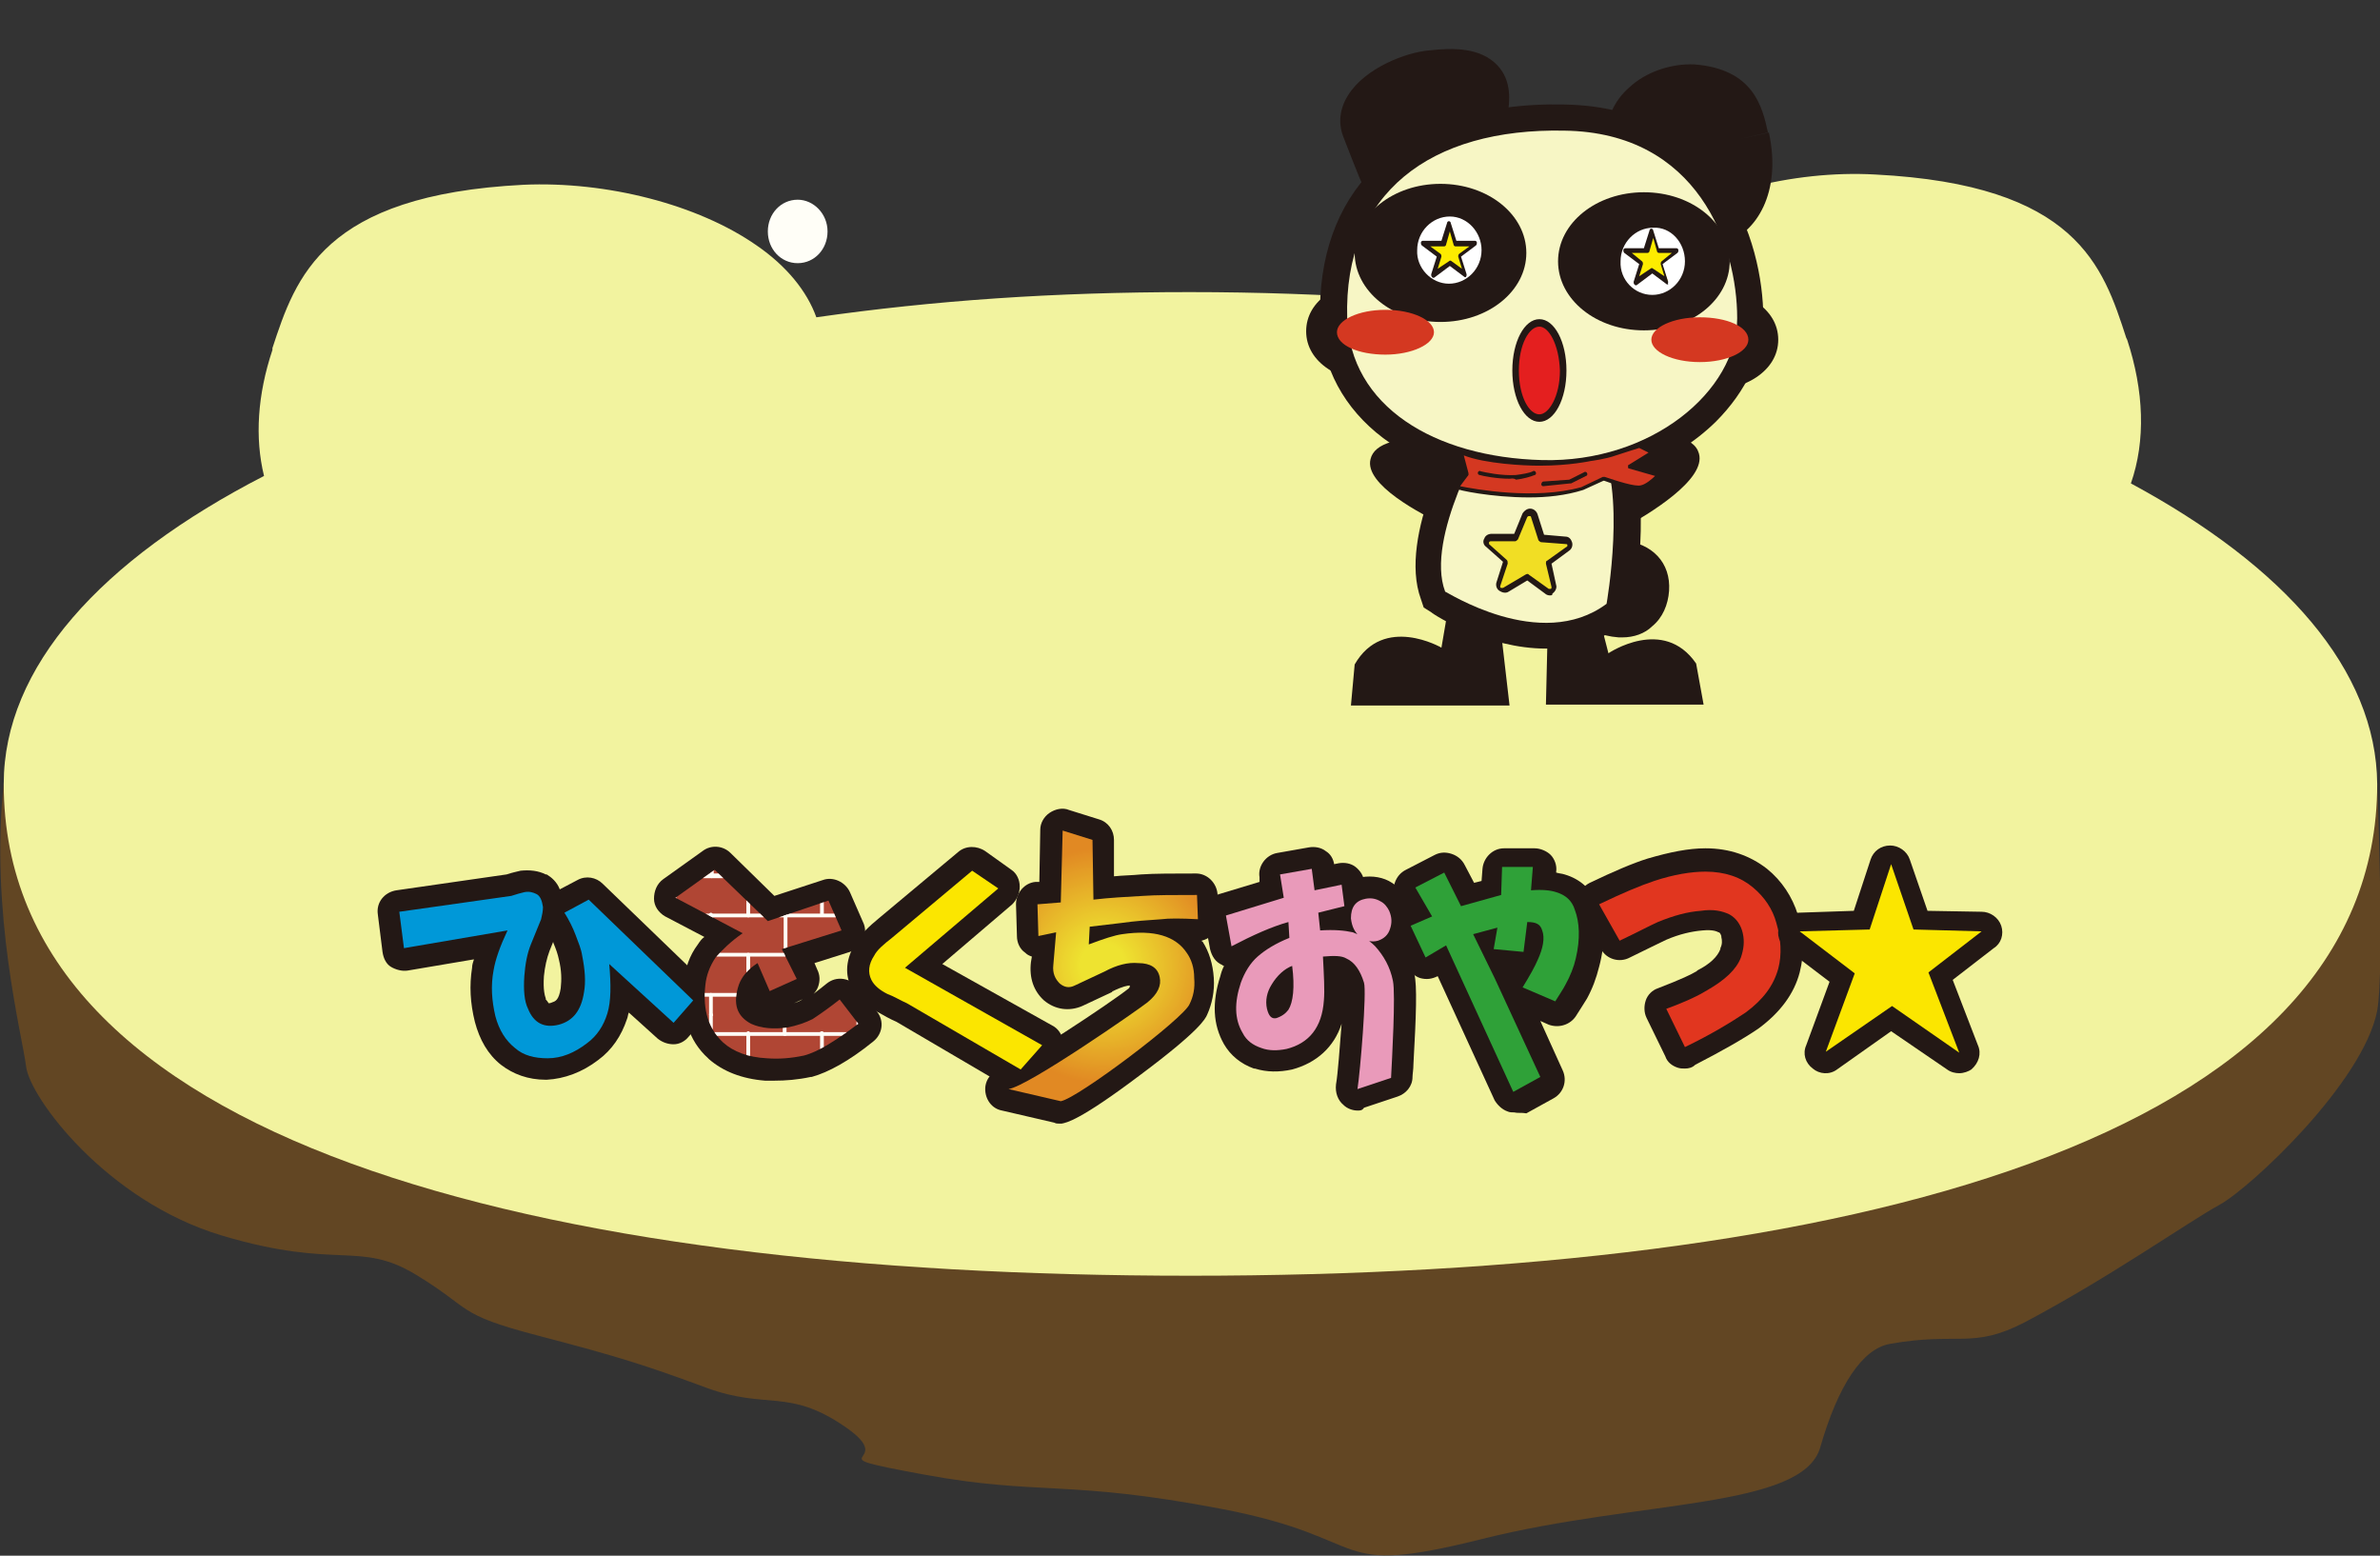
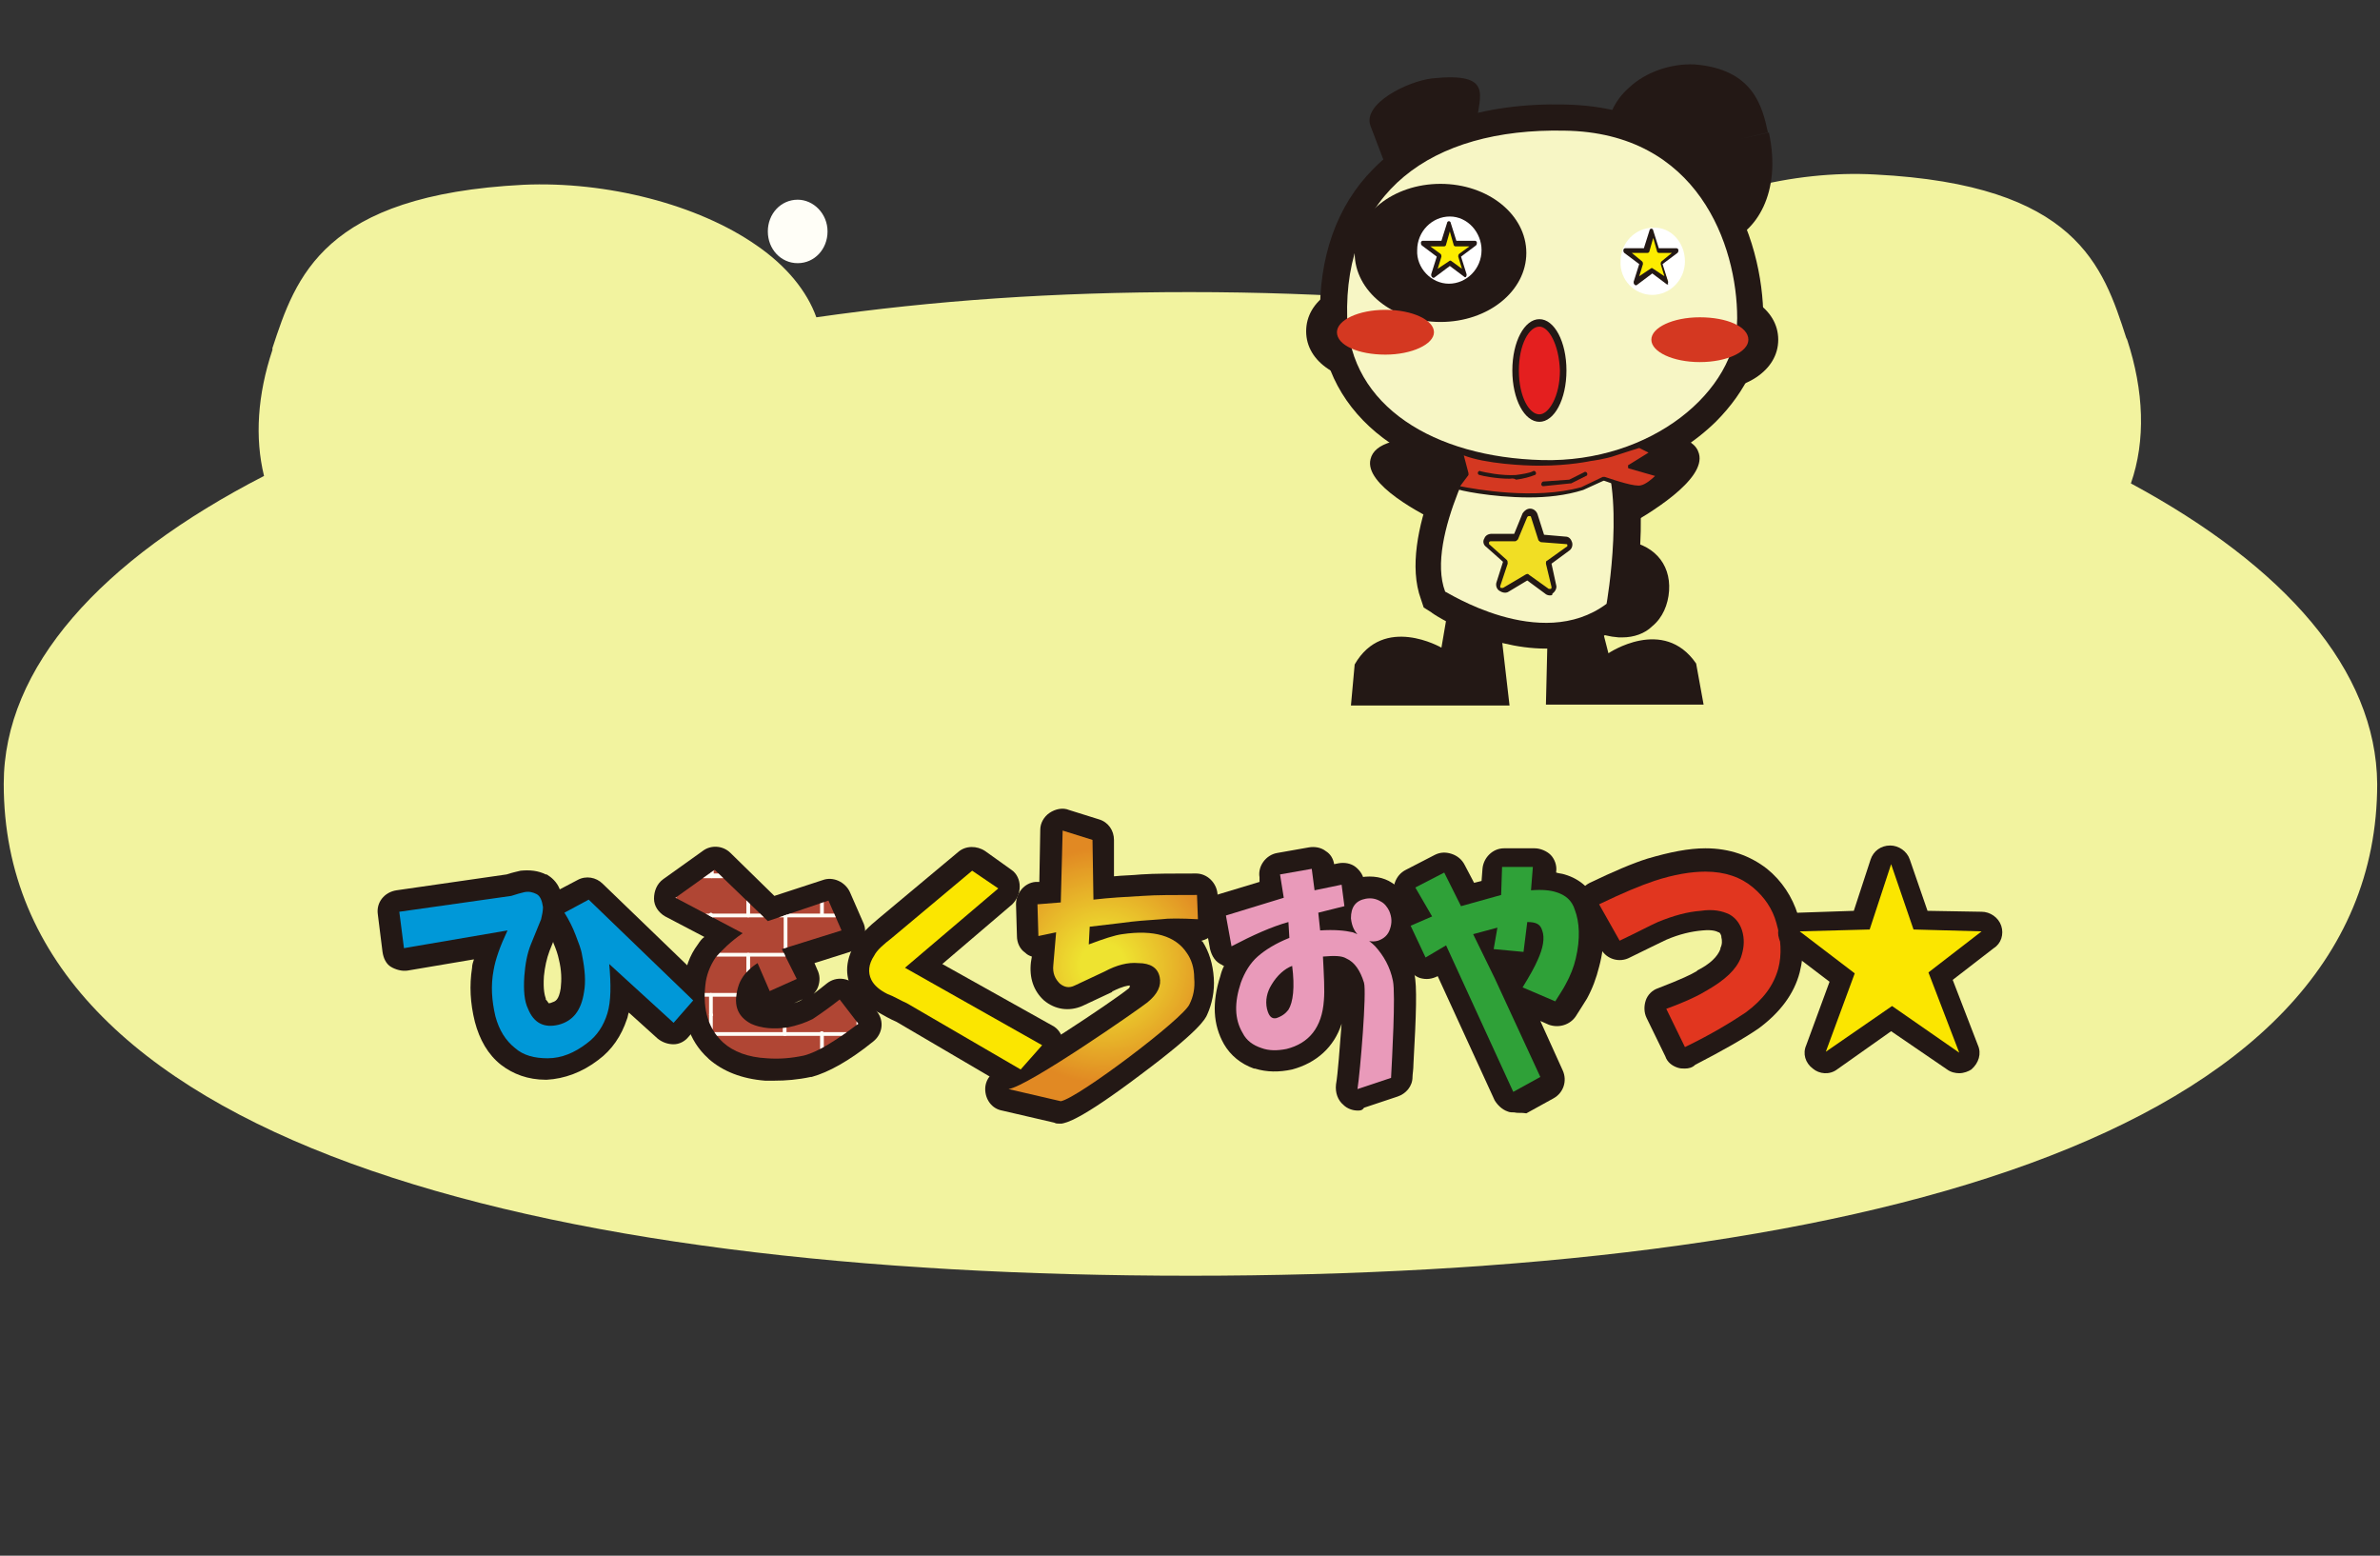
<svg xmlns="http://www.w3.org/2000/svg" xmlns:xlink="http://www.w3.org/1999/xlink" version="1.1" id="_レイヤー_2" x="0px" y="0px" viewBox="0 0 255.1 166.7" style="enable-background:new 0 0 255.1 166.7;" xml:space="preserve">
  <rect x="0" y="0" width="255.1" height="166.7" fill="#333333" stroke="none" />
  <style type="text/css">
	.st0{fill:#624623;}
	.st1{fill:#F2F39F;}
	.st2{fill:#231815;}
	.st3{fill:#0098D8;}
	.st4{fill:#FBE600;}
	.st5{fill:url(#SVGID_1_);}
	.st6{fill:#E99ABA;}
	.st7{fill:#2FA138;}
	.st8{fill:#E1361F;}
	.st9{clip-path:url(#SVGID_00000155842306172968815490000000883792835710404537_);}
	.st10{fill:#B04634;}
	.st11{fill:#FFFDF7;}
	.st12{fill:#FFFEF7;}
	.st13{fill:#F7F6C5;}
	.st14{fill:#D43821;}
	.st15{fill:#FFFFFF;}
	.st16{fill:#E41F1F;}
	.st17{fill:#FDEC00;}
	.st18{fill:#F1DE24;}
</style>
  <g id="island">
-     <path class="st0" d="M0.4,83.9c-1.5,13.9,2,27.1,2.4,30.4s8.6,14.4,21,18.1s14.7,0.5,20.8,4.2s4.2,4.2,13,6.5s11.6,3.2,18.1,5.6   s8.8,0,14.9,4.2s-4.1,2.8,8.4,5.1s15.3,0.5,32,3.7s11.1,7.4,27.9,3.2s34.3-3.2,36.2-9.8s4.5-10.6,7.5-11.1   c7.3-1.3,8.8,0.6,14.4-2.3c9.1-4.8,17.6-10.8,20.9-12.6s15.4-13.1,16.9-20.8c0.8-4.5,0-24.4,0-24.4C249,81.3,0.4,83.9,0.4,83.9   L0.4,83.9z" />
    <path class="st1" d="M228.4,51.8c1.6-4.6,1.4-9.9-0.4-15.4l-0.1-0.2c-2.5-7.7-5.3-16.4-26.9-17.5c-8.9-0.5-18.7,2.1-24.9,6.5   c-3.7,2.6-6,5.7-6.8,9c-13.1-1.9-27.2-2.9-41.8-2.9s-27.4,0.9-40,2.7c-1-2.8-3.2-5.5-6.4-7.7c-6.3-4.4-16.1-6.9-25-6.5   c-21.5,1.1-24.4,9.9-26.9,17.5v0.2c-1.6,4.8-1.9,9.4-0.9,13.5C10.8,60,0.4,71.5,0.4,84c0,38.2,56.9,52.7,127.2,52.7   S254.8,122.2,254.8,84C254.7,71.8,244.9,60.7,228.4,51.8L228.4,51.8z" />
    <path class="st2" d="M65.1,108.6c0.4-1.3,0.4-3,0.2-5.3l6.9,6.3l2.1-2.4L63,96.4l-2.6,1.4c0.5,0.8,0.9,1.6,1.2,2.4s0.5,1.5,0.7,2.2   c0.3,1.5,0.3,2.8,0.2,3.9c-0.3,1.9-1.2,3.1-2.7,3.5c-1.6,0.4-2.7-0.2-3.3-1.7c-0.4-0.8-0.5-2-0.4-3.5c0.1-1.2,0.3-2.4,0.7-3.4   l1.1-2.7c0.2-0.4,0.2-0.8,0.2-1.3c0-0.7-0.3-1.2-0.7-1.4c-0.3-0.2-0.8-0.2-1.3-0.2c-0.3,0-0.8,0.2-1.3,0.4l-12,1.7l0.5,3.9   l11.1-1.9c-0.8,1.7-1.3,3.1-1.5,4.3c-0.3,1.6-0.2,3.2,0.2,4.9c0.4,1.4,1.1,2.6,2.1,3.4c0.9,0.8,2.1,1.1,3.5,1.1   c1.5,0,2.8-0.6,4.2-1.6C63.9,111,64.7,109.9,65.1,108.6L65.1,108.6z" />
    <path class="st2" d="M58.5,115.7c-1.9,0-3.5-0.6-4.8-1.6c-1.4-1.1-2.3-2.7-2.8-4.6l0,0c-0.5-2-0.6-3.9-0.3-5.8   c0-0.3,0.1-0.6,0.2-0.9l-7.1,1.2c-0.6,0.1-1.3-0.1-1.8-0.4s-0.8-0.9-0.9-1.6l-0.5-4c-0.2-1.3,0.7-2.4,2-2.6l11.8-1.7   c0.6-0.2,1.1-0.3,1.5-0.4c1-0.1,1.9,0,2.7,0.4c0,0,0,0,0.1,0c0.5,0.3,1.1,0.8,1.4,1.6l1.9-1c0.9-0.5,2-0.3,2.7,0.4l11.2,10.8   c0.9,0.9,1,2.3,0.1,3.2l-2.1,2.4c-0.4,0.5-1,0.8-1.6,0.8s-1.2-0.2-1.7-0.6l-3.1-2.8c-0.1,0.2-0.1,0.5-0.2,0.7l0,0   c-0.6,1.8-1.6,3.3-3.1,4.4c-1.7,1.3-3.6,2-5.5,2.1C58.7,115.7,58.6,115.7,58.5,115.7L58.5,115.7z M65.1,108.6L65.1,108.6   L65.1,108.6z M58.8,107.5c0.1,0,0.2,0,0.4-0.1c0.3-0.1,0.7-0.2,0.9-1.5c0.1-0.9,0.1-1.9-0.2-3.1c-0.1-0.5-0.3-1.1-0.6-1.8v-0.1   l-0.4,1c-0.3,0.8-0.5,1.7-0.6,2.7c-0.1,1.5,0.1,2.1,0.2,2.4c0,0,0,0,0,0.1C58.7,107.3,58.8,107.5,58.8,107.5L58.8,107.5z    M64.3,100.8c0,0.1,0.1,0.2,0.1,0.3c0.1,0,0.1,0,0.2-0.1C64.5,101.1,64.3,100.8,64.3,100.8z" />
    <path class="st2" d="M76.7,102.6c-0.6,0.9-1,1.9-1.1,3c-0.3,2.7,0.4,4.7,1.9,6.1c1.1,1,2.7,1.6,4.7,1.7c1.3,0.1,2.7,0,4.1-0.4   c1.5-0.4,3.4-1.6,5.8-3.4l-2-2.6c-1,0.8-2,1.5-2.9,2.1c-0.8,0.4-1.7,0.7-2.7,0.9c-1.5,0.2-2.8,0.1-3.9-0.4c-1.5-0.8-2-2.1-1.3-4.2   c0.3-0.8,0.9-1.6,2-2.3l1.3,3l2.9-1.3l-1.6-3.2l6.4-2l-1.4-3.2l-6.5,2.2l-5.7-5.5l-4.2,3l7.2,3.8C78.3,100.8,77.3,101.7,76.7,102.6   L76.7,102.6z" />
    <path class="st2" d="M83,115.8c-0.3,0-0.7,0-1,0c-2.5-0.2-4.5-1-6-2.3c0,0,0,0-0.1-0.1c-2.1-1.9-2.9-4.6-2.6-8   c0.1-1.6,0.6-3,1.5-4.2l0,0c0.2-0.3,0.4-0.6,0.7-0.8l-4.2-2.2c-0.7-0.4-1.2-1.1-1.2-1.9s0.3-1.6,1-2.1l4.2-3c0.9-0.7,2.2-0.6,3,0.2   L83,96l5.2-1.7c1.1-0.4,2.4,0.2,2.9,1.3l1.4,3.2c0.3,0.6,0.3,1.3,0,1.9s-0.8,1.1-1.4,1.3l-3.8,1.2l0.3,0.7c0.3,0.6,0.3,1.2,0.1,1.8   c-0.1,0.3-0.3,0.6-0.5,0.8c0.4-0.3,0.9-0.7,1.4-1.1s1.1-0.6,1.8-0.5c0.6,0.1,1.2,0.4,1.6,0.9l2,2.6c0.8,1,0.6,2.4-0.4,3.2   c-2.6,2.1-4.8,3.3-6.6,3.8c0,0,0,0-0.1,0C85.5,115.7,84.2,115.8,83,115.8L83,115.8z M86.2,107l-1.1,0.5c0.3-0.1,0.6-0.2,0.9-0.4   C86,107.1,86.1,107,86.2,107z M75.6,105.6L75.6,105.6L75.6,105.6z" />
    <path class="st2" d="M97,103.7l10-8.5l-2.8-2l-8.6,7.2c-0.9,0.8-1.6,1.4-1.9,1.9c-0.7,1-0.8,1.9-0.4,2.6c0.3,0.6,0.8,1.1,1.7,1.5   c0.7,0.4,1.4,0.7,2.1,1l12.2,7.1l2.3-2.6L97,103.7L97,103.7z" />
    <path class="st2" d="M109.4,116.9c-0.4,0-0.8-0.1-1.2-0.3l-12.1-7.1c-0.7-0.3-1.4-0.7-2.1-1.1c-1.2-0.7-2.1-1.5-2.7-2.5   c-0.5-0.9-1-2.7,0.5-5c0.5-0.8,1.3-1.6,2.4-2.5l8.5-7.1c0.8-0.7,2-0.7,2.9-0.1l2.8,2c0.6,0.4,0.9,1.1,0.9,1.8   c0,0.7-0.3,1.4-0.8,1.9l-7.5,6.4l11.8,6.6c0.6,0.3,1,0.9,1.2,1.7c0.1,0.7-0.1,1.4-0.6,1.9l-2.3,2.6   C110.6,116.6,110,116.9,109.4,116.9L109.4,116.9z" />
    <path class="st2" d="M127.3,107.7c0.4-0.8,0.6-1.8,0.5-2.8c-0.1-1.1-0.3-1.9-0.8-2.7c-1.2-1.9-3.5-2.5-6.9-2   c-0.8,0.1-1.9,0.5-3.6,1.1l0.1-1.9L120,99c1.4-0.2,2.8-0.3,4.3-0.4c0.8,0,2.1,0,3.9,0l-0.1-2.6c-2.4,0-4.3,0-5.8,0.1   c-1.8,0.1-3.6,0.2-5.3,0.4l-0.1-6.4l-3.2-1l-0.2,7.7L111,97l0.1,3.4l1.9-0.4l-0.3,3.5c-0.1,0.9,0.1,1.6,0.7,2   c0.5,0.4,1,0.5,1.6,0.2l3.2-1.5c4.7-2.5,6.2,1.1,4.6,3.4c-0.9,0.8-12.8,9-14.9,9.3l5.6,1.3C115.4,117.8,126.7,109.2,127.3,107.7   L127.3,107.7z" />
    <path class="st2" d="M113.5,120.4c-0.2,0-0.3,0-0.5-0.1l-5.6-1.3c-1.1-0.2-1.8-1.2-1.8-2.3c0-1.1,0.8-2,1.9-2.2   c1.8-0.6,11.5-7,13.5-8.6c0.1-0.1,0.1-0.2,0.1-0.3c-0.2,0-0.8,0.1-1.8,0.6c0,0-0.1,0-0.1,0.1l-3.2,1.5l0,0   c-1.4,0.6-2.9,0.4-4.1-0.6c-1.1-1-1.6-2.4-1.4-4.1l0.1-0.6c-0.3-0.1-0.5-0.2-0.7-0.4c-0.6-0.4-0.9-1.1-0.9-1.8l-0.1-3.4   c0-1.2,0.9-2.3,2.1-2.4h0.4l0.1-5.6c0-0.7,0.4-1.4,1-1.8s1.4-0.6,2.1-0.3l3.2,1c1,0.3,1.6,1.2,1.6,2.2v3.9c1-0.1,1.9-0.1,2.9-0.2   c1.5-0.1,3.4-0.1,5.9-0.1c1.2,0,2.2,1,2.3,2.2l0.1,2.6c0,0.7-0.2,1.3-0.7,1.8c-0.3,0.3-0.7,0.5-1.1,0.6c0,0,0,0.1,0.1,0.1   c0.7,1.1,1.1,2.4,1.2,3.9c0.1,1.4-0.2,2.8-0.7,3.9c-0.2,0.5-0.9,1.8-7.2,6.5c-6.5,4.9-7.9,5.1-8.4,5.2   C113.7,120.4,113.6,120.4,113.5,120.4L113.5,120.4z M107.6,114.5L107.6,114.5L107.6,114.5z" />
    <path class="st2" d="M149,99.6c0.2-0.6,0.2-1.2-0.1-1.9c-0.2-0.4-0.5-0.8-0.9-1c-0.5-0.3-1-0.4-1.6-0.3c-1.1,0.2-1.6,0.9-1.6,2.1   c0,0.8,0.4,1.5,1,2c0.6,0.4,1.2,0.6,1.9,0.4C148.4,100.6,148.8,100.2,149,99.6L149,99.6z" />
    <path class="st2" d="M147.1,103.2c-1,0-1.9-0.3-2.7-0.9c0,0-0.1,0-0.1-0.1c-1.1-0.9-1.8-2.2-1.9-3.7v-0.1c0-2.3,1.3-4,3.5-4.4   c1.2-0.2,2.4,0,3.3,0.6c0.8,0.5,1.4,1.2,1.8,2.1c0.5,1.2,0.6,2.4,0.2,3.6c-0.4,1.4-1.4,2.4-2.9,2.8   C148,103.2,147.6,103.2,147.1,103.2L147.1,103.2z" />
    <path class="st2" d="M137.7,96.1l-6.2,1.9l0.6,3.3c2.3-1.2,4.3-2.1,6.1-2.6l0.2,1.7c-1.5,0.6-2.6,1.3-3.4,2   c-0.8,0.7-1.4,1.7-1.8,2.8c-0.7,2.1-0.7,3.9,0.2,5.4c0.4,0.8,1.1,1.3,2,1.6c0.8,0.3,1.7,0.3,2.7,0.1c2.4-0.6,3.8-2.3,4-5.2   c0.1-1.1,0-2.7-0.1-4.7c1.2-0.1,2-0.1,2.5,0.2c0.9,0.4,1.5,1.3,1.9,2.6c0.3,1-0.4,9.5-0.7,11.4l3.6-1.2c0.1-1.9,0.5-9,0.2-10.4   c-0.3-1.5-1-2.7-1.9-3.7c-0.8-0.8-1.6-1.2-2.4-1.5c-0.9-0.2-2-0.3-3.5-0.2l-0.2-1.9l2.8-0.7l-0.2-2.3l-2.9,0.6l-0.3-2.3l-3.4,0.6   L137.7,96.1L137.7,96.1z M138.1,108.2c-0.3,0.4-0.7,0.7-1.3,0.8c-0.5,0.1-0.8-0.2-1-1c-0.2-0.9,0-1.8,0.5-2.6c0.6-1,1.4-1.7,2.2-2   C138.8,105.8,138.6,107.4,138.1,108.2L138.1,108.2z" />
    <path class="st2" d="M145.5,119c-0.5,0-1.1-0.2-1.5-0.6c-0.6-0.5-0.9-1.3-0.8-2.2c0.2-1.1,0.4-4,0.6-6.5c-0.8,2.5-2.7,4.2-5.3,4.9   c-1.4,0.3-2.7,0.3-4-0.1c0,0,0,0-0.1,0c-1.4-0.5-2.5-1.4-3.2-2.6c-1.2-2.1-1.3-4.5-0.4-7.3c0.1-0.4,0.2-0.7,0.4-1.1   c-0.1,0-0.2-0.1-0.2-0.1c-0.7-0.3-1.1-0.9-1.3-1.7l-0.6-3.3c-0.2-1.2,0.5-2.3,1.6-2.6l4.3-1.3V94c-0.2-1.2,0.7-2.4,1.9-2.6l3.4-0.6   c0.6-0.1,1.3,0,1.8,0.4c0.5,0.3,0.8,0.8,0.9,1.4l0.5-0.1c0.6-0.1,1.3,0,1.8,0.4s0.9,1,0.9,1.6l0.2,2.3c0,0.3,0,0.7-0.1,1   c1,0.4,1.9,1,2.7,1.8c1.3,1.2,2.1,2.9,2.6,4.8c0.3,1.2,0.2,4.3-0.1,9.6c0,0.6-0.1,1.1-0.1,1.4c0,1-0.7,1.8-1.6,2.1l-3.6,1.2   C146,119,145.8,119,145.5,119L145.5,119z M138.1,108.2L138.1,108.2L138.1,108.2z" />
    <path class="st2" d="M158.1,100.1l2.6-0.7l-0.4,2.3l3.2,0.3l0.4-3.2c0.9,0,1.4,0.3,1.6,0.9c0.2,0.8,0.1,1.9-0.5,3.2   c-0.3,0.7-0.9,1.7-1.6,2.9l3.5,1.5c0.5-0.8,0.9-1.4,1.1-1.8c0.5-0.9,0.9-1.8,1.1-2.8c0.5-2.1,0.5-3.9-0.1-5.2c-0.4-1-1-1.6-2-1.9   c-0.6-0.2-1.5-0.2-2.7-0.2l0.2-2.5h-3.3l-0.1,3l-4.3,1.2l-1.8-3.6l-3.1,1.6l1.8,3.1l-2.3,0.9l1.6,3.4l2.2-1.3l7.2,15.7l2.9-1.6   l-4.9-10.6L158.1,100.1L158.1,100.1z" />
    <path class="st2" d="M162.3,119.2c-0.2,0-0.5,0-0.7-0.1c-0.6-0.2-1.1-0.7-1.4-1.2l-6.1-13.3l0,0c-0.6,0.3-1.2,0.4-1.9,0.2   c-0.6-0.2-1.1-0.7-1.4-1.2l-1.6-3.4c-0.3-0.6-0.3-1.2-0.1-1.8c0.2-0.5,0.6-1,1.1-1.2l-0.5-0.8c-0.3-0.6-0.4-1.2-0.2-1.8   s0.6-1.1,1.2-1.4l3.1-1.6c0.6-0.3,1.2-0.3,1.8-0.1s1.1,0.6,1.4,1.2l1,1.9l0.8-0.2l0.1-1.3c0.1-1.2,1.1-2.2,2.3-2.2h3.3l0,0   c0.6,0,1.3,0.3,1.7,0.7s0.7,1.1,0.6,1.8v0.1c0.3,0.1,0.6,0.1,0.9,0.2c1.7,0.5,2.9,1.6,3.6,3.3c0.7,1.8,0.8,4,0.1,6.6   c-0.3,1.2-0.7,2.3-1.3,3.4c-0.3,0.5-0.7,1.1-1.2,1.9c-0.6,0.9-1.8,1.3-2.9,0.9l-0.9-0.4l2.4,5.3c0.5,1.1,0.1,2.4-1,3l-2.9,1.6   C163.1,119.2,162.7,119.3,162.3,119.2L162.3,119.2z" />
    <path class="st2" d="M171.5,96.9l2.2,3.9c1.8-0.9,3.2-1.6,4.1-2c1.6-0.7,3.1-1.1,4.6-1.2c1.3-0.1,2.3,0,3.1,0.4s1.2,1.1,1.4,2   c0.2,0.8,0.1,1.7-0.2,2.6c-0.5,1.3-1.6,2.5-3.6,3.5c-0.8,0.5-2.3,1.1-4.4,2l2,4.1c2.8-1.4,5-2.6,6.5-3.7c1.9-1.4,3.1-2.9,3.5-4.7   c0.4-1.5,0.3-3.1-0.2-4.9c-0.5-1.6-1.3-2.8-2.5-3.8c-1.3-1.1-3-1.6-5.1-1.7c-1.5,0-3.4,0.3-5.5,1C175.9,94.8,174,95.6,171.5,96.9   L171.5,96.9z" />
    <path class="st2" d="M180.6,114.5c-0.3,0-0.5,0-0.8-0.1c-0.6-0.2-1.1-0.6-1.3-1.2l-2-4.1c-0.3-0.6-0.3-1.3-0.1-1.9s0.7-1.1,1.3-1.3   c2.6-1,3.6-1.5,4.1-1.8c0,0,0.1,0,0.1-0.1c1.4-0.7,2.2-1.5,2.5-2.3c0,0,0,0,0-0.1c0.2-0.4,0.2-0.8,0.1-1.2c0,0,0,0,0-0.1   c-0.1-0.3-0.2-0.4-0.3-0.4c-0.2-0.1-0.6-0.3-1.7-0.2l0,0c-1.2,0.1-2.5,0.4-3.9,1c-0.8,0.4-2.1,1-3.9,1.9c-1.1,0.6-2.5,0.2-3.1-0.9   l-2.2-3.9c-0.3-0.6-0.4-1.2-0.2-1.8s0.6-1.1,1.2-1.4c2.5-1.2,4.6-2.1,6.2-2.6c2.4-0.7,4.4-1.1,6.2-1.1c2.6,0,4.8,0.8,6.6,2.2   c1.6,1.3,2.7,3,3.3,4.9c0.7,2.2,0.7,4.2,0.2,6.2c-0.6,2.3-2.1,4.3-4.4,6l0,0c-1.6,1.1-3.9,2.4-6.8,3.9   C181.4,114.4,181,114.5,180.6,114.5L180.6,114.5z" />
    <path class="st3" d="M42.8,97.7l12-1.7c0.6-0.2,1-0.3,1.4-0.4c0.5-0.1,0.9,0,1.3,0.2c0.4,0.2,0.6,0.7,0.7,1.4   c0,0.4-0.1,0.9-0.2,1.3l-1.1,2.7c-0.4,1-0.6,2.1-0.7,3.4c-0.1,1.5,0,2.7,0.4,3.5c0.6,1.5,1.7,2.1,3.3,1.7c1.5-0.4,2.4-1.5,2.7-3.5   c0.2-1.1,0.1-2.4-0.2-3.9c-0.1-0.7-0.4-1.4-0.7-2.2c-0.3-0.8-0.7-1.6-1.2-2.4l2.6-1.4l11.2,10.8l-2.1,2.4l-6.9-6.3   c0.2,2.2,0.2,4-0.2,5.3c-0.4,1.3-1.1,2.4-2.2,3.2c-1.3,1-2.7,1.6-4.2,1.6c-1.4,0-2.6-0.3-3.5-1.1c-1-0.8-1.7-1.9-2.1-3.4   c-0.4-1.7-0.5-3.3-0.2-4.9c0.2-1.2,0.7-2.6,1.5-4.3l-11.1,1.9L42.8,97.7L42.8,97.7z" />
    <path class="st4" d="M107,95.2l-10,8.5l14.7,8.3l-2.3,2.6l-12.2-7.1c-0.7-0.3-1.3-0.7-2.1-1c-0.8-0.4-1.4-0.9-1.7-1.5   c-0.4-0.8-0.3-1.7,0.3-2.6c0.3-0.6,1-1.2,1.9-1.9l8.6-7.2L107,95.2L107,95.2z" />
    <radialGradient id="SVGID_1_" cx="-3621.26" cy="4337.435" r="12.574" gradientTransform="matrix(6.123234e-17 1 1 -6.123234e-17 -4219.26 3724.76)" gradientUnits="userSpaceOnUse">
      <stop offset="0.19" style="stop-color:#EEE330" />
      <stop offset="0.62" style="stop-color:#E7B429" />
      <stop offset="1" style="stop-color:#E18923" />
    </radialGradient>
    <path class="st5" d="M111.2,96.9l2.5-0.2l0.2-7.7l3.2,1l0.1,6.4c1.7-0.2,3.5-0.3,5.3-0.4c1.4-0.1,3.4-0.1,5.8-0.1l0.1,2.6   c-1.8-0.1-3.2-0.1-3.9,0c-1.5,0.1-2.9,0.2-4.3,0.4l-3.4,0.4l-0.1,1.9c1.6-0.6,2.8-1,3.6-1.1c3.4-0.5,5.7,0.2,6.9,2   c0.5,0.7,0.8,1.6,0.8,2.7c0.1,1.1-0.1,2-0.5,2.8c-0.6,1.5-12,10.1-13.8,10.4l-5.6-1.3c2.1-0.3,13.9-8.5,14.9-9.3   c1.1-0.9,1.5-1.8,1.3-2.7c-0.2-1-1-1.5-2.3-1.5c-1.1-0.1-2.3,0.2-3.6,0.9l-3.2,1.5c-0.6,0.3-1.1,0.2-1.6-0.2   c-0.5-0.5-0.8-1.1-0.7-2l0.3-3.5l-1.9,0.4L111.2,96.9L111.2,96.9z" />
    <path class="st6" d="M138.1,108.2c-0.3,0.4-0.7,0.7-1.3,0.9c-0.5,0.1-0.8-0.2-1-1c-0.2-0.9,0-1.8,0.5-2.6c0.6-1,1.4-1.7,2.2-2   C138.8,105.8,138.6,107.4,138.1,108.2L138.1,108.2z M138.2,100.5c-1.5,0.6-2.6,1.3-3.4,2c-0.8,0.7-1.4,1.7-1.8,2.8   c-0.7,2.1-0.7,3.9,0.2,5.4c0.4,0.8,1.1,1.3,2,1.6c0.8,0.3,1.7,0.3,2.7,0.1c2.4-0.6,3.8-2.3,4-5.2c0.1-1.1,0-2.7-0.1-4.7   c1.2-0.1,2-0.1,2.5,0.2c0.9,0.4,1.5,1.3,1.9,2.6c0.3,1-0.4,9.5-0.7,11.4l3.6-1.2c0.1-1.9,0.5-9,0.2-10.4c-0.3-1.5-1-2.7-1.9-3.7   c-0.8-0.8-1.6-1.2-2.4-1.5c-0.9-0.2-2-0.3-3.5-0.2l-0.2-1.9l2.8-0.7l-0.3-2.3l-2.9,0.6l-0.3-2.3l-3.4,0.6l0.4,2.5l-6.2,1.9l0.6,3.3   c2.3-1.2,4.3-2.1,6.1-2.6L138.2,100.5L138.2,100.5z M145.8,100.4c0.6,0.4,1.2,0.6,1.9,0.4c0.6-0.2,1.1-0.6,1.3-1.3   c0.2-0.6,0.2-1.2-0.1-1.9c-0.2-0.4-0.5-0.8-0.9-1c-0.5-0.3-1-0.4-1.6-0.3c-1.1,0.2-1.6,0.9-1.6,2.1   C144.9,99.3,145.2,99.9,145.8,100.4L145.8,100.4z" />
    <path class="st7" d="M153.5,98.2l-1.8-3.1l3.1-1.6l1.8,3.6l4.3-1.2l0.1-3h3.3l-0.2,2.5c1.2-0.1,2.1,0,2.7,0.2c1,0.3,1.7,0.9,2,1.9   c0.5,1.3,0.6,3.1,0.1,5.2c-0.2,0.9-0.6,1.9-1.1,2.8c-0.2,0.4-0.6,1-1.1,1.8l-3.5-1.5c0.8-1.3,1.3-2.2,1.6-2.9   c0.6-1.3,0.8-2.4,0.5-3.2c-0.2-0.7-0.7-0.9-1.6-0.9l-0.4,3.2l-3.2-0.3l0.4-2.3l-2.6,0.7l2.3,4.7l4.9,10.6l-2.9,1.6l-7.2-15.7   l-2.2,1.3l-1.6-3.4L153.5,98.2L153.5,98.2z" />
    <path class="st8" d="M180.6,112.2l-2-4.1c2.2-0.8,3.6-1.5,4.4-2c1.9-1.1,3.1-2.2,3.6-3.5c0.3-0.9,0.4-1.7,0.2-2.6s-0.7-1.6-1.4-2   c-0.8-0.4-1.8-0.6-3.1-0.4c-1.4,0.1-2.9,0.5-4.6,1.2c-0.9,0.4-2.2,1.1-4.1,2l-2.2-3.9c2.5-1.2,4.4-2,5.9-2.5c2.1-0.7,4-1,5.5-1   c2.1,0,3.8,0.6,5.1,1.7c1.2,1,2.1,2.3,2.5,3.8c0.5,1.7,0.6,3.4,0.2,4.9c-0.5,1.8-1.6,3.3-3.5,4.7   C185.6,109.5,183.5,110.8,180.6,112.2z" />
    <g>
      <g>
        <g>
          <defs>
            <path id="SVGID_00000048462904804113670220000000910571685477731507_" d="M86.2,113.1c1.5-0.4,3.4-1.6,5.8-3.4l-2-2.6       c-1,0.8-2,1.5-2.9,2.1c-0.8,0.4-1.7,0.7-2.7,0.9c-1.5,0.2-2.8,0.1-3.9-0.4c-1.5-0.8-2-2.1-1.3-4.2c0.3-0.8,0.9-1.6,2-2.3l1.3,3       l2.9-1.3l-1.6-3.2l6.4-2l-1.4-3.2l-6.5,2.2l-5.7-5.5l-4.2,3l7.2,3.8c-1.3,0.9-2.2,1.8-2.9,2.6c-0.6,0.9-1,1.9-1.1,3       c-0.3,2.7,0.4,4.7,1.9,6.1c1.1,1,2.7,1.6,4.7,1.7C83.5,113.5,84.8,113.4,86.2,113.1L86.2,113.1z" />
          </defs>
          <clipPath id="SVGID_00000088094372889618397040000008023395392555618705_">
            <use xlink:href="#SVGID_00000048462904804113670220000000910571685477731507_" style="overflow:visible;" />
          </clipPath>
          <g style="clip-path:url(#SVGID_00000088094372889618397040000008023395392555618705_);">
            <rect x="69.6" y="92.3" class="st10" width="23.6" height="23.6" />
            <path class="st11" d="M88.1,93.6L88.1,93.6c0.1,0,0.2,0.1,0.2,0.2V98c0,0.1-0.1,0.2-0.2,0.2l0,0c-0.1,0-0.2-0.1-0.2-0.2v-4.2       C87.9,93.7,88,93.6,88.1,93.6z" />
            <path class="st11" d="M80.2,98.3L80.2,98.3c-0.1,0-0.2-0.1-0.2-0.2v-4.2c0-0.1,0.1-0.2,0.2-0.2l0,0c0.1,0,0.2,0.1,0.2,0.2v4.2       C80.5,98.2,80.3,98.3,80.2,98.3z" />
            <path class="st11" d="M88.1,102.1L88.1,102.1c0.1,0,0.2,0.1,0.2,0.2v4.2c0,0.1-0.1,0.2-0.2,0.2l0,0c-0.1,0-0.2-0.1-0.2-0.2       v-4.2C87.9,102.2,88,102.1,88.1,102.1z" />
            <path class="st11" d="M80.2,102.1L80.2,102.1c0.1,0,0.2,0.1,0.2,0.2v4.2c0,0.1-0.1,0.2-0.2,0.2l0,0c-0.1,0-0.2-0.1-0.2-0.2       v-4.2C80,102.2,80.1,102.1,80.2,102.1z" />
            <path class="st11" d="M92,106.3L92,106.3c0.1,0,0.2,0.1,0.2,0.2v2.1c0,0.1-0.1,0.2-0.2,0.2l0,0c-0.1,0-0.2-0.1-0.2-0.2v-2.1       C91.8,106.4,91.9,106.3,92,106.3z" />
            <path class="st11" d="M84.1,106.3L84.1,106.3c0.1,0,0.2,0.1,0.2,0.2v2.1c0,0.1-0.1,0.2-0.2,0.2l0,0c-0.1,0-0.2-0.1-0.2-0.2       v-2.1C83.9,106.4,84,106.3,84.1,106.3z" />
            <path class="st11" d="M76.2,108.9c-0.1,0-0.2-0.1-0.2-0.2v-2.1c0-0.1,0.1-0.2,0.2-0.2s0.2,0.1,0.2,0.2v2.1       C76.5,108.8,76.4,108.9,76.2,108.9z" />
            <path class="st11" d="M92,97.8L92,97.8c0.1,0,0.2,0.1,0.2,0.2v4.2c0,0.1-0.1,0.2-0.2,0.2l0,0c-0.1,0-0.2-0.1-0.2-0.2V98       C91.8,97.9,91.9,97.8,92,97.8z" />
            <path class="st11" d="M84.2,97.8L84.2,97.8c0.1,0,0.2,0.1,0.2,0.2v4.2c0,0.1-0.1,0.2-0.2,0.2l0,0c-0.1,0-0.2-0.1-0.2-0.2V98       C83.9,97.9,84,97.8,84.2,97.8z" />
            <path class="st11" d="M76.2,102.5c-0.1,0-0.2-0.1-0.2-0.2V98c0-0.1,0.1-0.2,0.2-0.2s0.2,0.1,0.2,0.2v4.2       C76.5,102.4,76.4,102.5,76.2,102.5z" />
            <path class="st11" d="M84.2,94.1c-0.1,0-0.2-0.1-0.2-0.2v-1.5c0-0.1,0.1-0.2,0.2-0.2s0.2,0.1,0.2,0.2v1.5       C84.4,93.9,84.3,94.1,84.2,94.1z" />
            <path class="st11" d="M76.3,94.1L76.3,94.1c-0.1,0-0.2-0.1-0.2-0.2v-1.5c0-0.1,0.1-0.2,0.2-0.2l0,0c0.1,0,0.2,0.1,0.2,0.2v1.5       C76.5,93.9,76.4,94.1,76.3,94.1z" />
            <path class="st11" d="M92.1,94.1c-0.1,0-0.2-0.1-0.2-0.2v-1.5c0-0.1,0.1-0.2,0.2-0.2s0.2,0.1,0.2,0.2v1.5       C92.3,93.9,92.2,94.1,92.1,94.1z" />
            <path class="st11" d="M94.2,94.1H70.6c-0.1,0-0.2-0.1-0.2-0.3c0-0.1,0.1-0.2,0.2-0.2h23.6c0.1,0,0.2,0.1,0.2,0.3       C94.4,94,94.3,94.1,94.2,94.1z" />
            <path class="st11" d="M94.2,98.3L94.2,98.3H70.6c-0.1,0-0.2-0.1-0.2-0.2s0.1-0.2,0.2-0.2l0,0h23.6c0.1,0,0.2,0.1,0.2,0.2       S94.3,98.3,94.2,98.3z" />
            <path class="st11" d="M94.2,102.5L94.2,102.5H70.6c-0.1,0-0.2-0.1-0.2-0.2s0.1-0.2,0.2-0.2l0,0h23.6c0.1,0,0.2,0.1,0.2,0.2       S94.3,102.5,94.2,102.5z" />
            <path class="st11" d="M94.2,106.8L94.2,106.8H70.6c-0.1,0-0.2-0.1-0.2-0.2s0.1-0.2,0.2-0.2l0,0h23.6c0.1,0,0.2,0.1,0.2,0.2       S94.3,106.8,94.2,106.8z" />
            <path class="st11" d="M94.2,111L94.2,111H70.6c-0.1,0-0.2-0.1-0.2-0.2s0.1-0.2,0.2-0.2l0,0h23.6c0.1,0,0.2,0.1,0.2,0.2       S94.3,111,94.2,111z" />
            <path class="st11" d="M94.2,115.3L94.2,115.3H70.6c-0.1,0-0.2-0.1-0.2-0.2s0.1-0.2,0.2-0.2l0,0h23.6c0.1,0,0.2,0.1,0.2,0.2       S94.3,115.3,94.2,115.3z" />
            <path class="st11" d="M88.1,110.5L88.1,110.5c0.1,0,0.2,0.1,0.2,0.2v4.2c0,0.1-0.1,0.2-0.2,0.2l0,0c-0.1,0-0.2-0.1-0.2-0.2       v-4.2C87.8,110.6,88,110.5,88.1,110.5z" />
-             <path class="st11" d="M80.2,110.5L80.2,110.5c0.1,0,0.2,0.1,0.2,0.2v4.2c0,0.1-0.1,0.2-0.2,0.2l0,0c-0.1,0-0.2-0.1-0.2-0.2       v-4.2C80,110.6,80.1,110.5,80.2,110.5z" />
            <path class="st11" d="M92,116.2L92,116.2c-0.1,0-0.2-0.1-0.2-0.2v-1c0-0.1,0.1-0.2,0.2-0.2l0,0c0.1,0,0.2,0.1,0.2,0.2v0.9       C92.3,116.1,92.2,116.2,92,116.2z" />
            <path class="st11" d="M84.1,116.2L84.1,116.2c-0.1,0-0.2-0.1-0.2-0.2v-1c0-0.1,0.1-0.2,0.2-0.2l0,0c0.1,0,0.2,0.1,0.2,0.2v0.9       C84.4,116.1,84.3,116.2,84.1,116.2z" />
            <path class="st11" d="M76.2,116.2c-0.1,0-0.2-0.1-0.2-0.2v-1c0-0.1,0.1-0.2,0.2-0.2s0.2,0.1,0.2,0.2v0.9       C76.5,116.1,76.4,116.2,76.2,116.2z" />
            <path class="st11" d="M92,111L92,111c-0.1,0-0.2-0.1-0.2-0.2v-2.1c0-0.1,0.1-0.2,0.2-0.2l0,0c0.1,0,0.2,0.1,0.2,0.2v2.1       C92.3,110.9,92.2,111,92,111z" />
            <path class="st11" d="M84.1,111c-0.1,0-0.2-0.1-0.2-0.2v-2.1c0-0.1,0.1-0.2,0.2-0.2s0.2,0.1,0.2,0.2v2.1       C84.4,110.9,84.3,111,84.1,111z" />
            <path class="st11" d="M76.2,111L76.2,111c-0.1,0-0.2-0.1-0.2-0.2v-2.1c0-0.1,0.1-0.2,0.2-0.2l0,0c0.1,0,0.2,0.1,0.2,0.2v2.1       C76.5,110.9,76.4,111,76.2,111z" />
            <path class="st11" d="M72.3,98.3L72.3,98.3c-0.1,0-0.2-0.1-0.2-0.2v-4.2c0-0.1,0.1-0.2,0.2-0.2l0,0c0.1,0,0.2,0.1,0.2,0.2V98       C72.6,98.2,72.4,98.3,72.3,98.3z" />
            <path class="st11" d="M72.3,102.1L72.3,102.1c0.1,0,0.2,0.1,0.2,0.2v4.2c0,0.1-0.1,0.2-0.2,0.2l0,0c-0.1,0-0.2-0.1-0.2-0.2       v-4.2C72.1,102.2,72.2,102.1,72.3,102.1z" />
            <path class="st11" d="M72.3,115.2c-0.1,0-0.2-0.1-0.2-0.2v-4.2c0-0.1,0.1-0.2,0.2-0.2s0.2,0.1,0.2,0.2v4.2       C72.5,115.1,72.4,115.2,72.3,115.2z" />
          </g>
        </g>
      </g>
    </g>
    <path class="st2" d="M210,115c-0.4,0-0.9-0.1-1.3-0.4l-6-4.1l-5.8,4.1c-0.8,0.6-1.9,0.5-2.6-0.1c-0.8-0.6-1.1-1.6-0.7-2.5l2.5-6.8   l-4.6-3.5c-0.8-0.6-1.1-1.6-0.8-2.4c0.3-0.9,1.1-1.5,2.1-1.5l5.9-0.2l1.8-5.5c0.3-0.9,1.1-1.5,2.1-1.5l0,0c0.9,0,1.8,0.6,2.1,1.5   l1.9,5.5l5.8,0.1c0.9,0,1.8,0.6,2.1,1.5s0,1.9-0.8,2.4l-4.4,3.4l2.7,7c0.4,0.9,0.1,1.9-0.7,2.6C211,114.8,210.5,115,210,115   L210,115z M202.8,105.5c0.4,0,0.9,0.1,1.3,0.4l1.3,0.9l-0.7-1.8c-0.4-0.9-0.1-2,0.7-2.6l0.8-0.6h-1.1c-0.9,0-1.8-0.6-2.1-1.5   l-0.2-0.7l-0.2,0.7c-0.3,0.9-1.1,1.5-2,1.5h-1.2l0.9,0.7c0.8,0.6,1.1,1.6,0.7,2.5l-0.6,1.7l1.2-0.8   C201.9,105.7,202.3,105.5,202.8,105.5L202.8,105.5z" />
    <polygon class="st4" points="202.8,107.8 210,112.8 206.7,104.2 212.4,99.8 205.1,99.6 202.7,92.6 200.4,99.6 192.9,99.8    198.8,104.3 195.7,112.7  " />
    <path class="st12" d="M157.6,24.8c0-1.9-1.5-3.4-3.2-3.4c-1.8,0-3.2,1.5-3.2,3.4s1.4,3.4,3.2,3.4S157.6,26.7,157.6,24.8L157.6,24.8   z" />
    <path class="st12" d="M88.7,24.8c0-1.9-1.5-3.4-3.2-3.4c-1.8,0-3.2,1.5-3.2,3.4s1.4,3.4,3.2,3.4S88.7,26.7,88.7,24.8L88.7,24.8z" />
    <g>
      <g>
        <g>
          <g>
            <g>
              <path class="st2" d="M153.7,35.6c0-1.3-2.3-2.4-5.2-2.4s-5.2,1.1-5.2,2.4c0,1.4,2.3,2.4,5.2,2.4        C151.3,38,153.7,36.9,153.7,35.6z" />
              <path class="st2" d="M148.4,41.1c-4.9,0-8.4-2.3-8.4-5.6s3.4-5.6,8.4-5.6c4.9,0,8.4,2.3,8.4,5.6S153.4,41.1,148.4,41.1z" />
            </g>
            <g>
              <path class="st2" d="M177,36.4c0,1.3,2.3,2.4,5.2,2.4s5.2-1.1,5.2-2.4c0-1.4-2.3-2.4-5.2-2.4S177,35.1,177,36.4z" />
              <path class="st2" d="M182.2,42c-4.9,0-8.4-2.3-8.4-5.6s3.4-5.6,8.4-5.6c4.9,0,8.4,2.3,8.4,5.6C190.6,39.7,187.1,42,182.2,42z" />
            </g>
          </g>
          <g>
            <g>
              <path class="st2" d="M173.6,55.8l-0.5-8.2C191.3,46.2,173.6,55.8,173.6,55.8z" />
              <path class="st2" d="M173.6,56.8c-0.2,0-0.3,0-0.5-0.1c-0.3-0.2-0.5-0.4-0.5-0.8l-0.5-8.2c0-0.5,0.4-0.9,0.9-1        c5.9-0.5,8.6,0.1,9.1,1.9c0.8,2.8-5.4,6.5-8.1,8C173.9,56.7,173.8,56.8,173.6,56.8z M174.1,48.5l0.3,5.8        c3.7-2.2,6.1-4.4,5.9-5.1C180.4,49.2,179.9,48.1,174.1,48.5z" />
            </g>
            <g>
              <path class="st2" d="M155.3,47.9v7.6C155.3,55.5,138.4,47.5,155.3,47.9z" />
              <path class="st2" d="M155.3,56.4c-0.1,0-0.3,0-0.4-0.1c-2.6-1.2-8.7-4.4-8-7.1c0.4-1.7,2.9-2.5,8.4-2.3c0.5,0,0.9,0.4,0.9,0.9        v7.6c0,0.3-0.2,0.6-0.4,0.8C155.7,56.4,155.5,56.4,155.3,56.4z M154.3,48.8c-5.2,0-5.6,0.9-5.6,0.9c-0.1,0.6,2.3,2.5,5.7,4.3        L154.3,48.8C154.4,48.8,154.3,48.8,154.3,48.8z" />
            </g>
          </g>
          <g>
            <path class="st2" d="M166,62.9l-0.3,12.6h16.9l-0.8-4.4c-3.5-5.1-9.4-1.1-9.4-1.1l-1.9-7.4L166,62.9z" />
            <path class="st2" d="M160.2,61.8h-4.4l-1.3,7.6c0,0-6.2-3.6-9.3,1.8l-0.4,4.4h17L160.2,61.8z" />
          </g>
          <g>
            <path class="st2" d="M173.9,68.3c-0.1,0-0.2,0-0.4,0c-4-0.3-5.5-2.9-5.5-5.4c0-1.3,0.6-2.6,1.6-3.5c1.1-1.1,2.8-1.6,4.3-1.5       c3.2,0.3,5.2,2.4,5,5.4l0,0c-0.1,1.5-0.7,2.9-1.8,3.8C176.3,67.9,175.1,68.3,173.9,68.3z M172.7,62.9c0,0.5,0.5,1.1,1,1.2       c0,0,0.1-0.1,0.2-0.2c0.2-0.2,0.4-0.5,0.4-1l1.5,0.1l-1.5-0.1v-0.1c0-0.3-0.3-0.7-0.6-0.9C173.2,62.2,172.7,62.7,172.7,62.9       L172.7,62.9L172.7,62.9L172.7,62.9z M175.8,63.1l-1.5-0.1l0,0L175.8,63.1z" />
            <path class="st2" d="M175.8,63.1c0.1-1.1-0.4-1.9-2.1-2.1c-1.2-0.1-2.5,0.8-2.5,1.9c0,1.1,0.5,2.1,2.5,2.2       C174.9,65.3,175.8,64.4,175.8,63.1z" />
          </g>
          <g>
            <path class="st2" d="M165.7,69.5c-6.3,0-12-3.6-12.3-3.9l-0.8-0.5l-0.3-0.9c-2.5-6.8,3.9-18,4.7-19.3l0.5-0.8l0.9-0.4       c10.8-4.3,15.2,1.6,15.3,1.9c3.7,5.7,1.6,18,1.4,19.4l-0.2,1.1l-0.9,0.7C171.3,68.9,168.4,69.5,165.7,69.5z M157.3,61.5       c2.2,1.2,8,3.8,12.3,1.5c0.7-4.7,0.9-11.4-0.6-14c-0.4-0.4-2.4-2.1-7.8-0.3C159.1,52.6,156.9,58.3,157.3,61.5z" />
            <path class="st13" d="M172.2,64.7c0,0,2.2-12.4-0.9-17.3c0,0-3.1-4.4-12-0.9c0,0-6.6,11.1-4.4,16.9       C154.9,63.3,165.1,70,172.2,64.7z" />
          </g>
          <g>
            <g>
              <path class="st2" d="M182.8,26.5c-2.4,0-4.6-1.5-5.9-4c-0.8-1.6-1.5-2.2-2.2-2.9c-1-0.9-2.5-2.2-2.5-5c0-1.9,0.8-3.8,2.4-5.2        c1.8-1.7,4.5-2.6,7-2.5c6.4,0.5,7.3,4.6,7.9,7.3l-3,0.7l3.1-0.7c1.4,6.5-1.4,10.7-4.6,11.8C184.2,26.4,183.5,26.5,182.8,26.5z         M178.5,14.6c0.1,0.1,0.3,0.2,0.4,0.4c0.9,0.8,2.3,2.1,3.6,4.7c0.2,0.4,0.4,0.5,0.4,0.5c0.1-0.1,1.1-1.5,0.4-4.6v-0.1        c-0.5-2.3-0.5-2.3-2.2-2.4c-0.7-0.1-1.7,0.3-2.3,0.8C178.7,14.2,178.6,14.5,178.5,14.6C178.6,14.6,178.5,14.6,178.5,14.6z" />
-               <path class="st2" d="M149.8,23.1c-0.1,0-0.3,0-0.4,0c-2.3-0.3-2.6-1.2-5.4-8.4c-0.6-1.5-0.4-3.1,0.5-4.5        c1.8-2.9,6.2-4.6,8.7-4.8c2.6-0.3,5.5-0.3,7.3,1.6c1.6,1.7,1.3,3.9,1.1,5.3c-0.1,0.3-0.1,0.7-0.1,1.1        c-0.1,2.4-1.1,4.4-2.6,5.8c-1.5,1.3-3.4,1.9-5.5,1.8l0,0c-0.2,0-0.3,0-0.3,0s-0.1,0.2-0.2,0.3        C152.5,21.7,151.5,23.1,149.8,23.1z M150.1,13.2c0.3,0.7,0.5,1.4,0.7,1.9c0.8-0.3,1.7-0.5,2.9-0.4c0.6,0,0.8-0.2,0.9-0.3        c0.3-0.3,0.5-0.8,0.5-1.5c0-0.5,0.1-1,0.2-1.5c-0.4,0-0.9,0-1.5,0.1C152.6,11.7,150.8,12.5,150.1,13.2z" />
            </g>
            <g>
              <path class="st2" d="M186.5,15c-0.6-2.7-1-4.6-5-4.9c-2.8-0.2-6,1.8-6,4.5s2.2,2.1,4.4,6.5C182.1,25.8,188.2,22.9,186.5,15z" />
              <path class="st2" d="M153.5,17.8c2.6,0.2,4.6-1.7,4.8-4.7c0.2-2.8,1.9-5.4-4.8-4.7c-2.6,0.3-7.5,2.7-6.6,5.1        C151.3,25.1,148.4,17.5,153.5,17.8z" />
            </g>
          </g>
          <g>
            <path class="st2" d="M165.9,52.1c-0.2,0-0.4,0-0.7,0c-13.9-0.3-23.4-7.5-23.7-17.9c-0.2-6.6,1.8-12.2,5.7-16.1       c4.6-4.7,11.7-7.1,20.5-6.9c16.8,0.3,21.3,14.6,21.3,22.9c0,3.9-1.8,7.8-5.1,11.1C179.4,49.6,172.9,52.1,165.9,52.1z        M166.9,16.8c-6.8,0-12.2,1.8-15.6,5.2c-2.9,2.9-4.3,7-4.1,12c0.3,8.9,10,12.3,18.2,12.4c5.6,0.1,11.1-1.9,14.6-5.3       c2.2-2.2,3.4-4.7,3.4-7c0-1.7-0.4-17-15.8-17.3C167.4,16.8,167.2,16.8,166.9,16.8z" />
            <path class="st13" d="M186.2,34.1c0-7.8-4.2-19.9-18.5-20.1c-14.4-0.3-23.7,6.7-23.3,20.1c0.3,9.4,9.3,14.9,20.9,15.2       C177,49.6,186.2,41.9,186.2,34.1z" />
          </g>
          <g>
            <path class="st2" d="M163.6,27.1c0-4.1-4.1-7.4-9.2-7.4c-5.1,0-9.2,3.3-9.2,7.4s4.1,7.4,9.2,7.4S163.6,31.2,163.6,27.1z" />
-             <path class="st2" d="M167,28c0,4.1,4.1,7.4,9.2,7.4c5.1,0,9.2-3.3,9.2-7.4s-4.1-7.4-9.2-7.4C171.1,20.6,167,23.9,167,28z" />
          </g>
          <g>
            <path class="st14" d="M153.7,35.6c0-1.3-2.3-2.4-5.2-2.4s-5.2,1.1-5.2,2.4c0,1.4,2.3,2.4,5.2,2.4       C151.3,38,153.7,36.9,153.7,35.6z" />
            <path class="st14" d="M177,36.4c0,1.3,2.3,2.4,5.2,2.4s5.2-1.1,5.2-2.4c0-1.4-2.3-2.4-5.2-2.4S177,35.1,177,36.4z" />
          </g>
          <g>
            <path class="st14" d="M169.6,52.4l2.3-1.1c0,0,3.2,1.2,4,0.9c0.8-0.2,1.9-1.3,1.9-1.3l-3.1-0.9l2.4-1.5l-1.3-0.7       c0,0-1.5,0.5-2.6,0.9s-2.7,0.6-2.7,0.6s-2.3,0.5-5.5,0.5c-2,0-6.3-0.3-8.3-1.2l0.6,2.3l-1.1,1.5       C156.2,52.2,163.8,54.1,169.6,52.4z" />
            <path class="st2" d="M163.9,53.3c-4.1,0-7.7-0.8-7.7-0.9c-0.1,0-0.1-0.1-0.1-0.1c0-0.1,0-0.1,0-0.2l1-1.4l-0.6-2.2       c0-0.1,0-0.2,0.1-0.2c0.1-0.1,0.1-0.1,0.2,0c1.9,0.9,5.9,1.2,8.2,1.2c0.1,0,0.1,0,0.2,0c3.1,0,5.3-0.5,5.3-0.5s1.6-0.2,2.6-0.6       c1.1-0.4,2.6-0.9,2.6-0.9c0.1,0,0.1,0,0.2,0l1.3,0.7c0.1,0,0.1,0.1,0.1,0.2c0,0.1,0,0.1-0.1,0.2l-2,1.3l2.7,0.8       c0.1,0,0.1,0.1,0.1,0.1c0,0.1,0,0.1-0.1,0.2c0,0-1.1,1.1-2,1.4c-0.8,0.2-3.5-0.7-4-0.9l-2.2,1l0,0       C167.8,53.1,165.8,53.3,163.9,53.3z M156.5,52.1c1.5,0.3,8,1.5,13,0.1l2.3-1.1c0,0,0.1,0,0.2,0c1.2,0.4,3.3,1.1,3.9,0.9       c0.5-0.1,1.2-0.7,1.5-1l-2.8-0.8c-0.1,0-0.1-0.1-0.1-0.2c0-0.1,0-0.2,0.1-0.2l2.1-1.3l-1-0.5c-0.3,0.1-1.6,0.5-2.5,0.8       c-1.1,0.4-2.7,0.6-2.7,0.6s-2.3,0.5-5.4,0.5c-0.1,0-0.1,0-0.2,0c-1.5,0-5.7-0.2-8-1.1l0.5,1.9c0,0.1,0,0.1,0,0.2L156.5,52.1z        M169.6,52.4L169.6,52.4L169.6,52.4z" />
          </g>
          <g>
            <path class="st2" d="M161.8,51.3c-1.4,0-2.9-0.3-3.2-0.4c-0.1,0-0.2-0.1-0.2-0.2c0-0.2,0.2-0.3,0.3-0.2       c0.4,0.1,2.2,0.5,3.8,0.4c0.7-0.1,1.4-0.2,1.8-0.4c0.1-0.1,0.3,0,0.3,0.1c0.1,0.1,0,0.3-0.1,0.3c-0.5,0.2-1.2,0.4-2,0.5       C162.2,51.2,162,51.3,161.8,51.3z" />
            <path class="st2" d="M165.4,52.1c-0.1,0-0.2-0.1-0.2-0.2c0-0.1,0.1-0.3,0.2-0.3l2.8-0.2l1.6-0.8c0.1-0.1,0.3,0,0.3,0.1       c0.1,0.1,0,0.3-0.1,0.3l-1.6,0.8h-0.1L165.4,52.1L165.4,52.1z" />
          </g>
        </g>
        <g>
          <path class="st15" d="M158.8,26.8c0,2-1.6,3.6-3.5,3.6s-3.5-1.7-3.4-3.6c0-2,1.6-3.6,3.5-3.6C157.3,23.2,158.8,24.9,158.8,26.8z      " />
          <path class="st15" d="M180.6,28c0,2-1.6,3.6-3.5,3.6s-3.5-1.6-3.4-3.6c0-2,1.6-3.6,3.5-3.6C179.1,24.3,180.6,26,180.6,28z" />
          <g>
            <path class="st16" d="M167.5,39.7c0,2.8-1.1,5.1-2.6,5.1c-1.4,0-2.6-2.3-2.6-5.1s1.1-5.1,2.6-5.1       C166.4,34.6,167.5,36.9,167.5,39.7z" />
            <path class="st2" d="M165,45.2c-1.6,0-2.9-2.4-2.9-5.5s1.3-5.5,2.9-5.5c1.6,0,2.9,2.4,2.9,5.5S166.6,45.2,165,45.2z M165,35       c-1.1,0-2.2,1.9-2.2,4.7s1.1,4.7,2.2,4.7c1,0,2.2-1.9,2.2-4.7C167.1,36.9,166,35,165,35z" />
          </g>
          <g>
            <g>
              <path class="st17" d="M177.7,26.9h2.1l-1.7,1.3l0.7,2L177,29l-1.7,1.3l0.7-2l-1.7-1.3h2.1l0.7-2.1L177.7,26.9z" />
              <path class="st2" d="M178.8,30.5h-0.1l-1.6-1.2l-1.6,1.2c-0.1,0.1-0.2,0.1-0.3,0s-0.1-0.2-0.1-0.3l0.6-1.9l-1.6-1.2        c-0.1-0.1-0.1-0.2-0.1-0.3c0-0.1,0.1-0.2,0.2-0.2h2l0.6-1.9c0-0.1,0.1-0.2,0.2-0.2l0,0c0.1,0,0.2,0.1,0.2,0.2l0.6,1.9h1.9        c0.1,0,0.2,0.1,0.2,0.2s0,0.2-0.1,0.3l-1.6,1.2l0.6,1.9c0,0.1,0,0.2-0.1,0.3C178.9,30.4,178.8,30.5,178.8,30.5z M174.9,27.1        L176,28c0.1,0.1,0.1,0.2,0.1,0.3l-0.4,1.3l1.2-0.8c0.1-0.1,0.2-0.1,0.3,0l1.2,0.8l-0.4-1.3c0-0.1,0-0.2,0.1-0.3l1.1-0.9h-1.4        c-0.1,0-0.2-0.1-0.2-0.2l-0.4-1.4l-0.4,1.4c0,0.1-0.1,0.2-0.2,0.2H174.9z" />
            </g>
          </g>
          <g>
            <g>
              <path class="st17" d="M156,26.2h2.1l-1.7,1.3l0.7,2l-1.7-1.3l-1.7,1.3l0.7-2l-1.7-1.3h2.1l0.7-2.1L156,26.2z" />
              <path class="st2" d="M157.1,29.7H157l-1.6-1.2l-1.6,1.2c-0.1,0.1-0.2,0.1-0.3,0s-0.1-0.2-0.1-0.3l0.6-1.9l-1.6-1.2        c-0.1-0.1-0.1-0.2-0.1-0.3c0-0.1,0.1-0.2,0.2-0.2h2l0.6-1.9c0-0.1,0.1-0.2,0.2-0.2l0,0c0.1,0,0.2,0.1,0.2,0.2l0.6,1.9h2        c0.1,0,0.2,0.1,0.2,0.2s0,0.2-0.1,0.3l-1.6,1.2l0.6,1.9C157.2,29.5,157.2,29.6,157.1,29.7C157.2,29.7,157.2,29.7,157.1,29.7z         M153.3,26.4l1.1,0.8c0.1,0.1,0.1,0.2,0.1,0.3l-0.4,1.3l1.2-0.8c0.1-0.1,0.2-0.1,0.3,0l1.1,0.8l-0.4-1.3c0-0.1,0-0.2,0.1-0.3        l1.1-0.8H156c-0.1,0-0.2-0.1-0.2-0.2l-0.4-1.4l-0.4,1.4c0,0.1-0.1,0.2-0.2,0.2H153.3z" />
            </g>
          </g>
        </g>
      </g>
      <g>
        <g>
          <path class="st18" d="M168.4,58.3c-0.1-0.2-0.2-0.4-0.4-0.4l-2.6-0.2l-0.8-2.5c-0.1-0.2-0.2-0.3-0.5-0.4c-0.2,0-0.4,0.1-0.5,0.3      l-1,2.4H160c-0.2,0-0.4,0.1-0.5,0.3s0,0.4,0.1,0.6l1.9,1.7l-0.8,2.4c-0.1,0.2,0,0.4,0.2,0.6c0.2,0.1,0.4,0.2,0.6,0l2.2-1.3      l2.1,1.5c0.2,0.1,0.4,0.1,0.6,0c0.2-0.1,0.3-0.3,0.2-0.5l-0.6-2.5l2.1-1.5C168.3,58.7,168.4,58.5,168.4,58.3z" />
          <path class="st2" d="M166.1,63.8c-0.2,0-0.4-0.1-0.5-0.2l-1.9-1.4l-2,1.2c-0.3,0.2-0.7,0.1-1-0.1c-0.3-0.2-0.4-0.6-0.3-0.9      l0.7-2.2l-1.8-1.6c-0.3-0.2-0.4-0.6-0.2-0.9c0.1-0.3,0.4-0.5,0.8-0.5l0,0h2.4l0.9-2.2c0.2-0.3,0.5-0.5,0.8-0.5      c0.4,0,0.7,0.3,0.8,0.6l0.7,2.2l2.3,0.2c0.4,0,0.6,0.3,0.7,0.6l0,0c0.1,0.3,0,0.7-0.3,0.9l-1.9,1.4l0.5,2.3      c0.1,0.3-0.1,0.7-0.4,0.9C166.4,63.8,166.3,63.8,166.1,63.8z M163.7,61.5c0.1,0,0.1,0,0.2,0.1l2.1,1.5c0.1,0,0.1,0,0.2,0      c0.1,0,0.1-0.1,0.1-0.2l-0.6-2.5c0-0.1,0-0.3,0.1-0.3l2.1-1.5c0.1,0,0.1-0.1,0.1-0.2c0-0.1-0.1-0.1-0.2-0.1l-2.6-0.2      c-0.1,0-0.2-0.1-0.3-0.2l-0.8-2.5c0-0.1-0.1-0.1-0.2-0.1c-0.1,0-0.1,0-0.2,0.1l-1,2.4c-0.1,0.1-0.2,0.2-0.3,0.2l0,0h-2.6l0,0      c-0.1,0-0.1,0-0.2,0.1c0,0.1,0,0.1,0,0.2l1.9,1.7c0.1,0.1,0.1,0.2,0.1,0.4l-0.8,2.4c0,0.1,0,0.2,0.1,0.2s0.1,0,0.2,0l2.2-1.3      C163.6,61.5,163.7,61.5,163.7,61.5z" />
        </g>
      </g>
    </g>
  </g>
</svg>